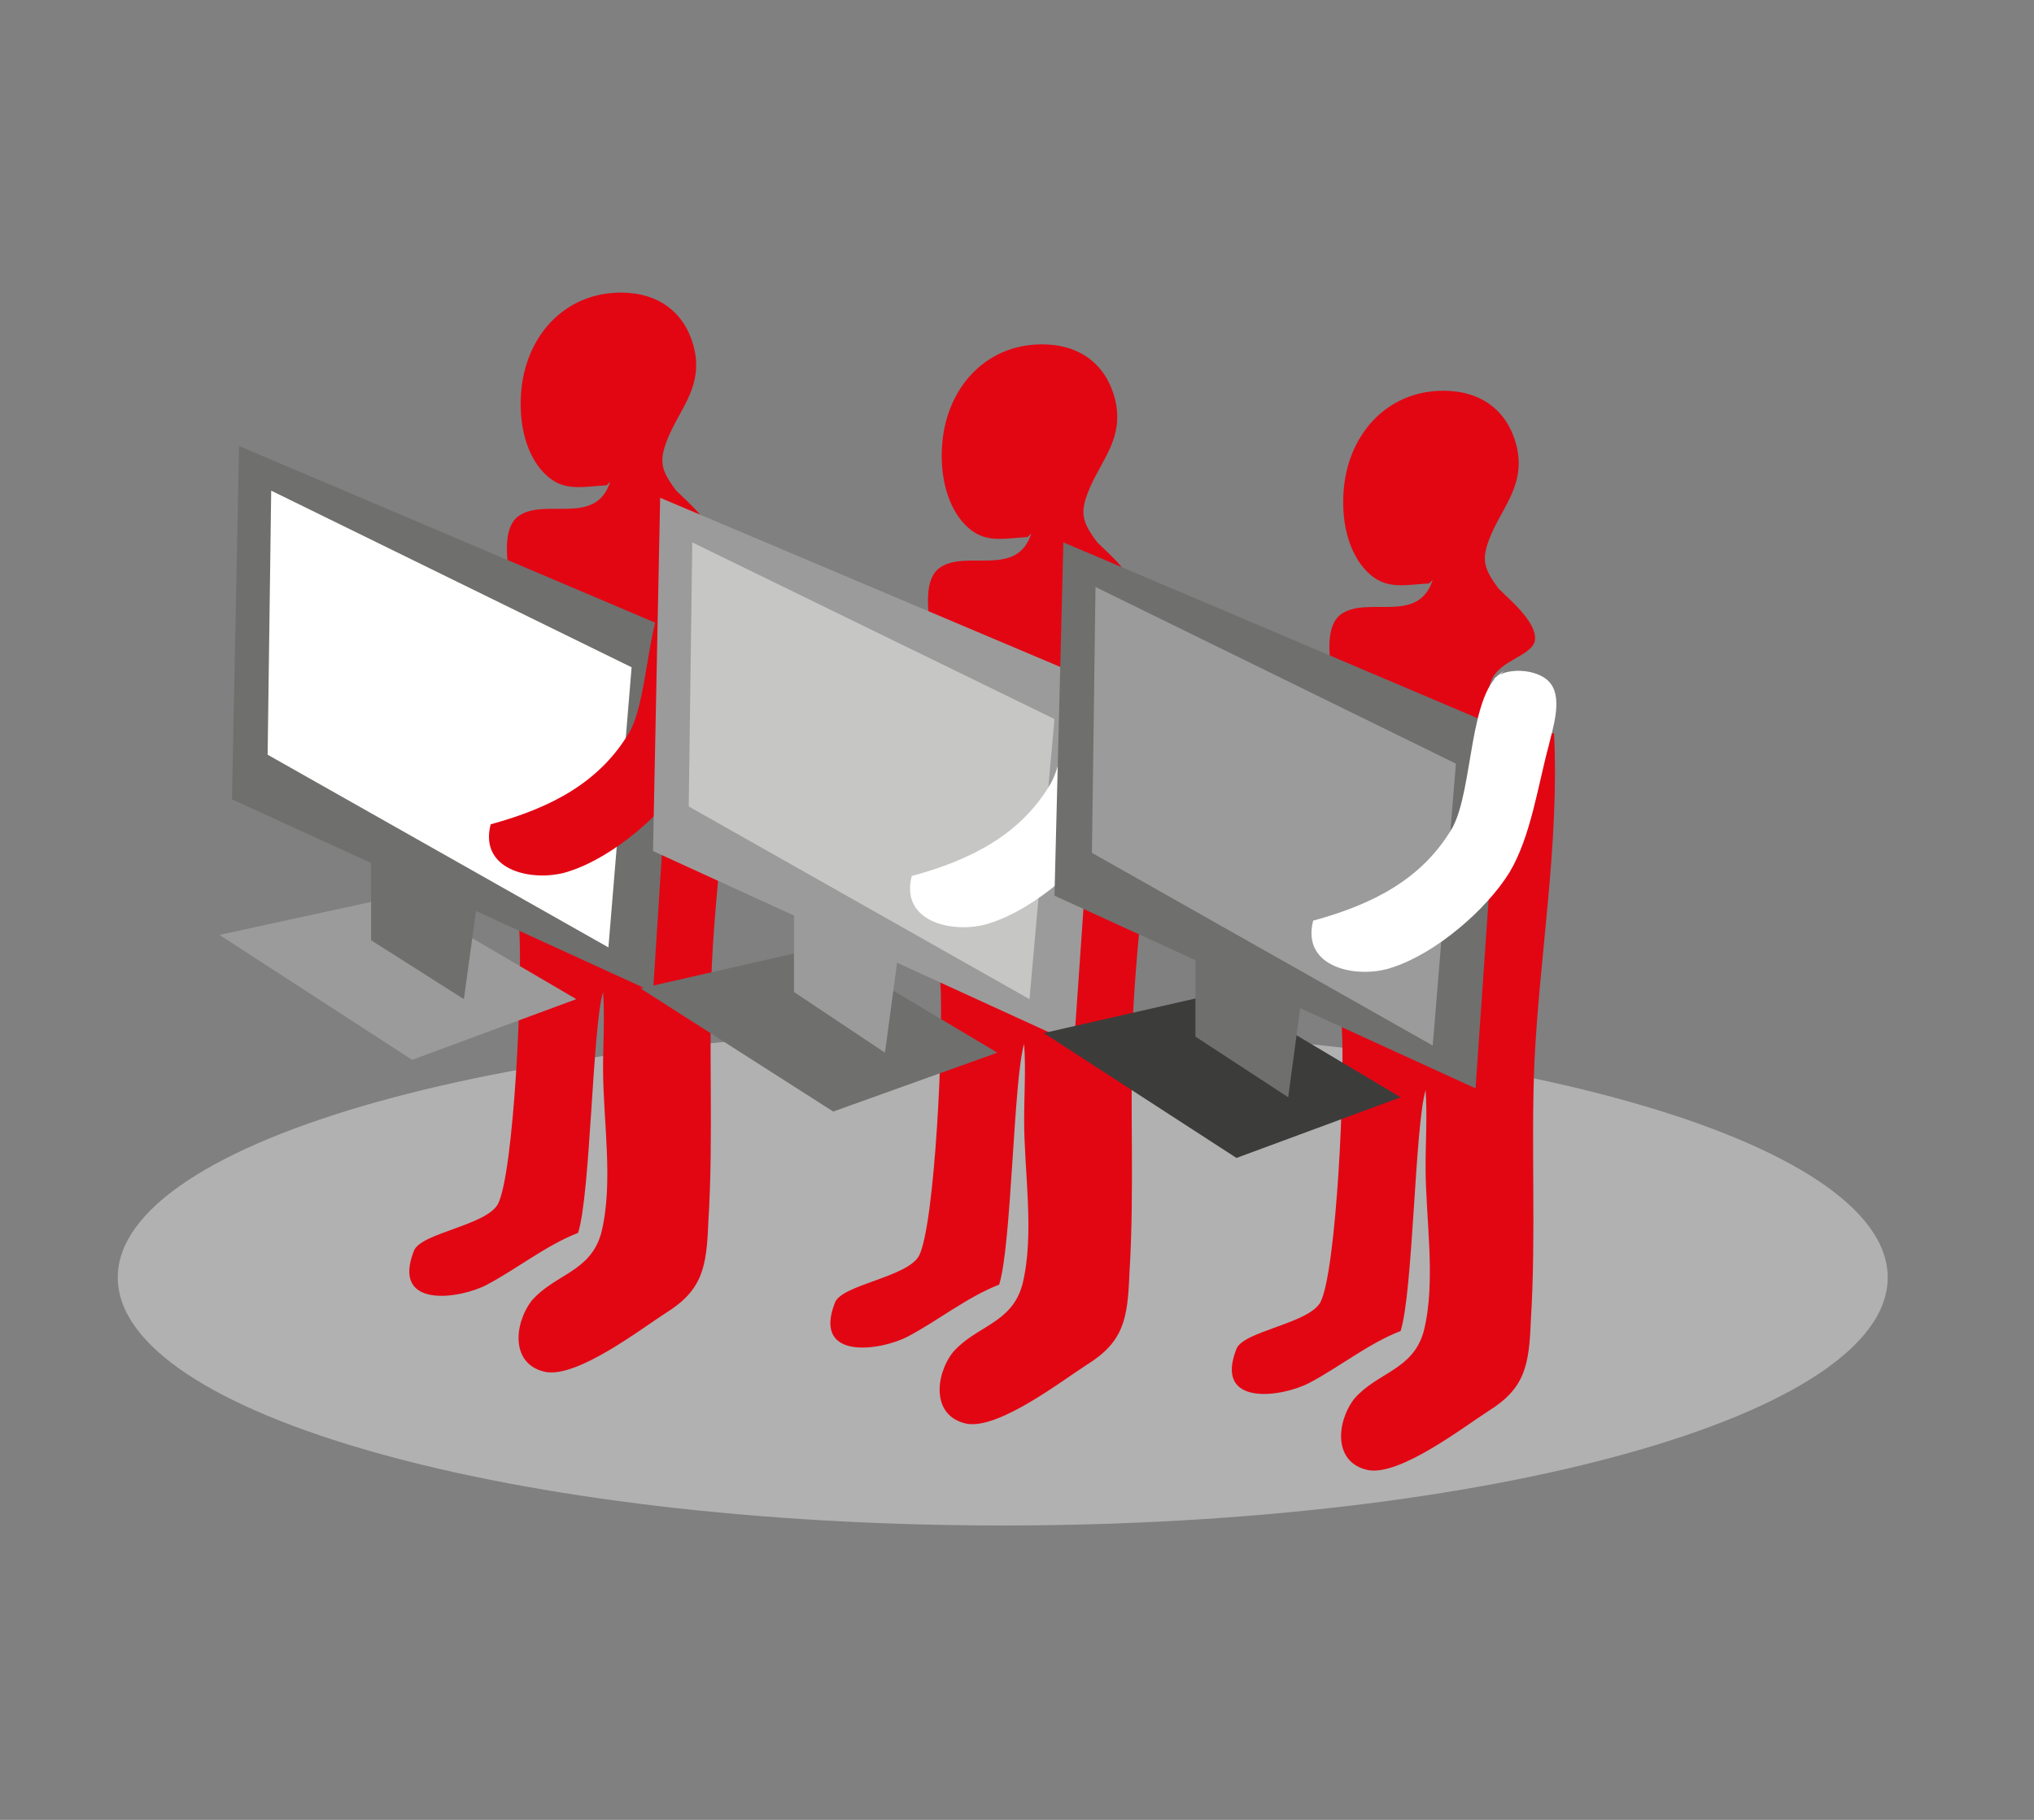
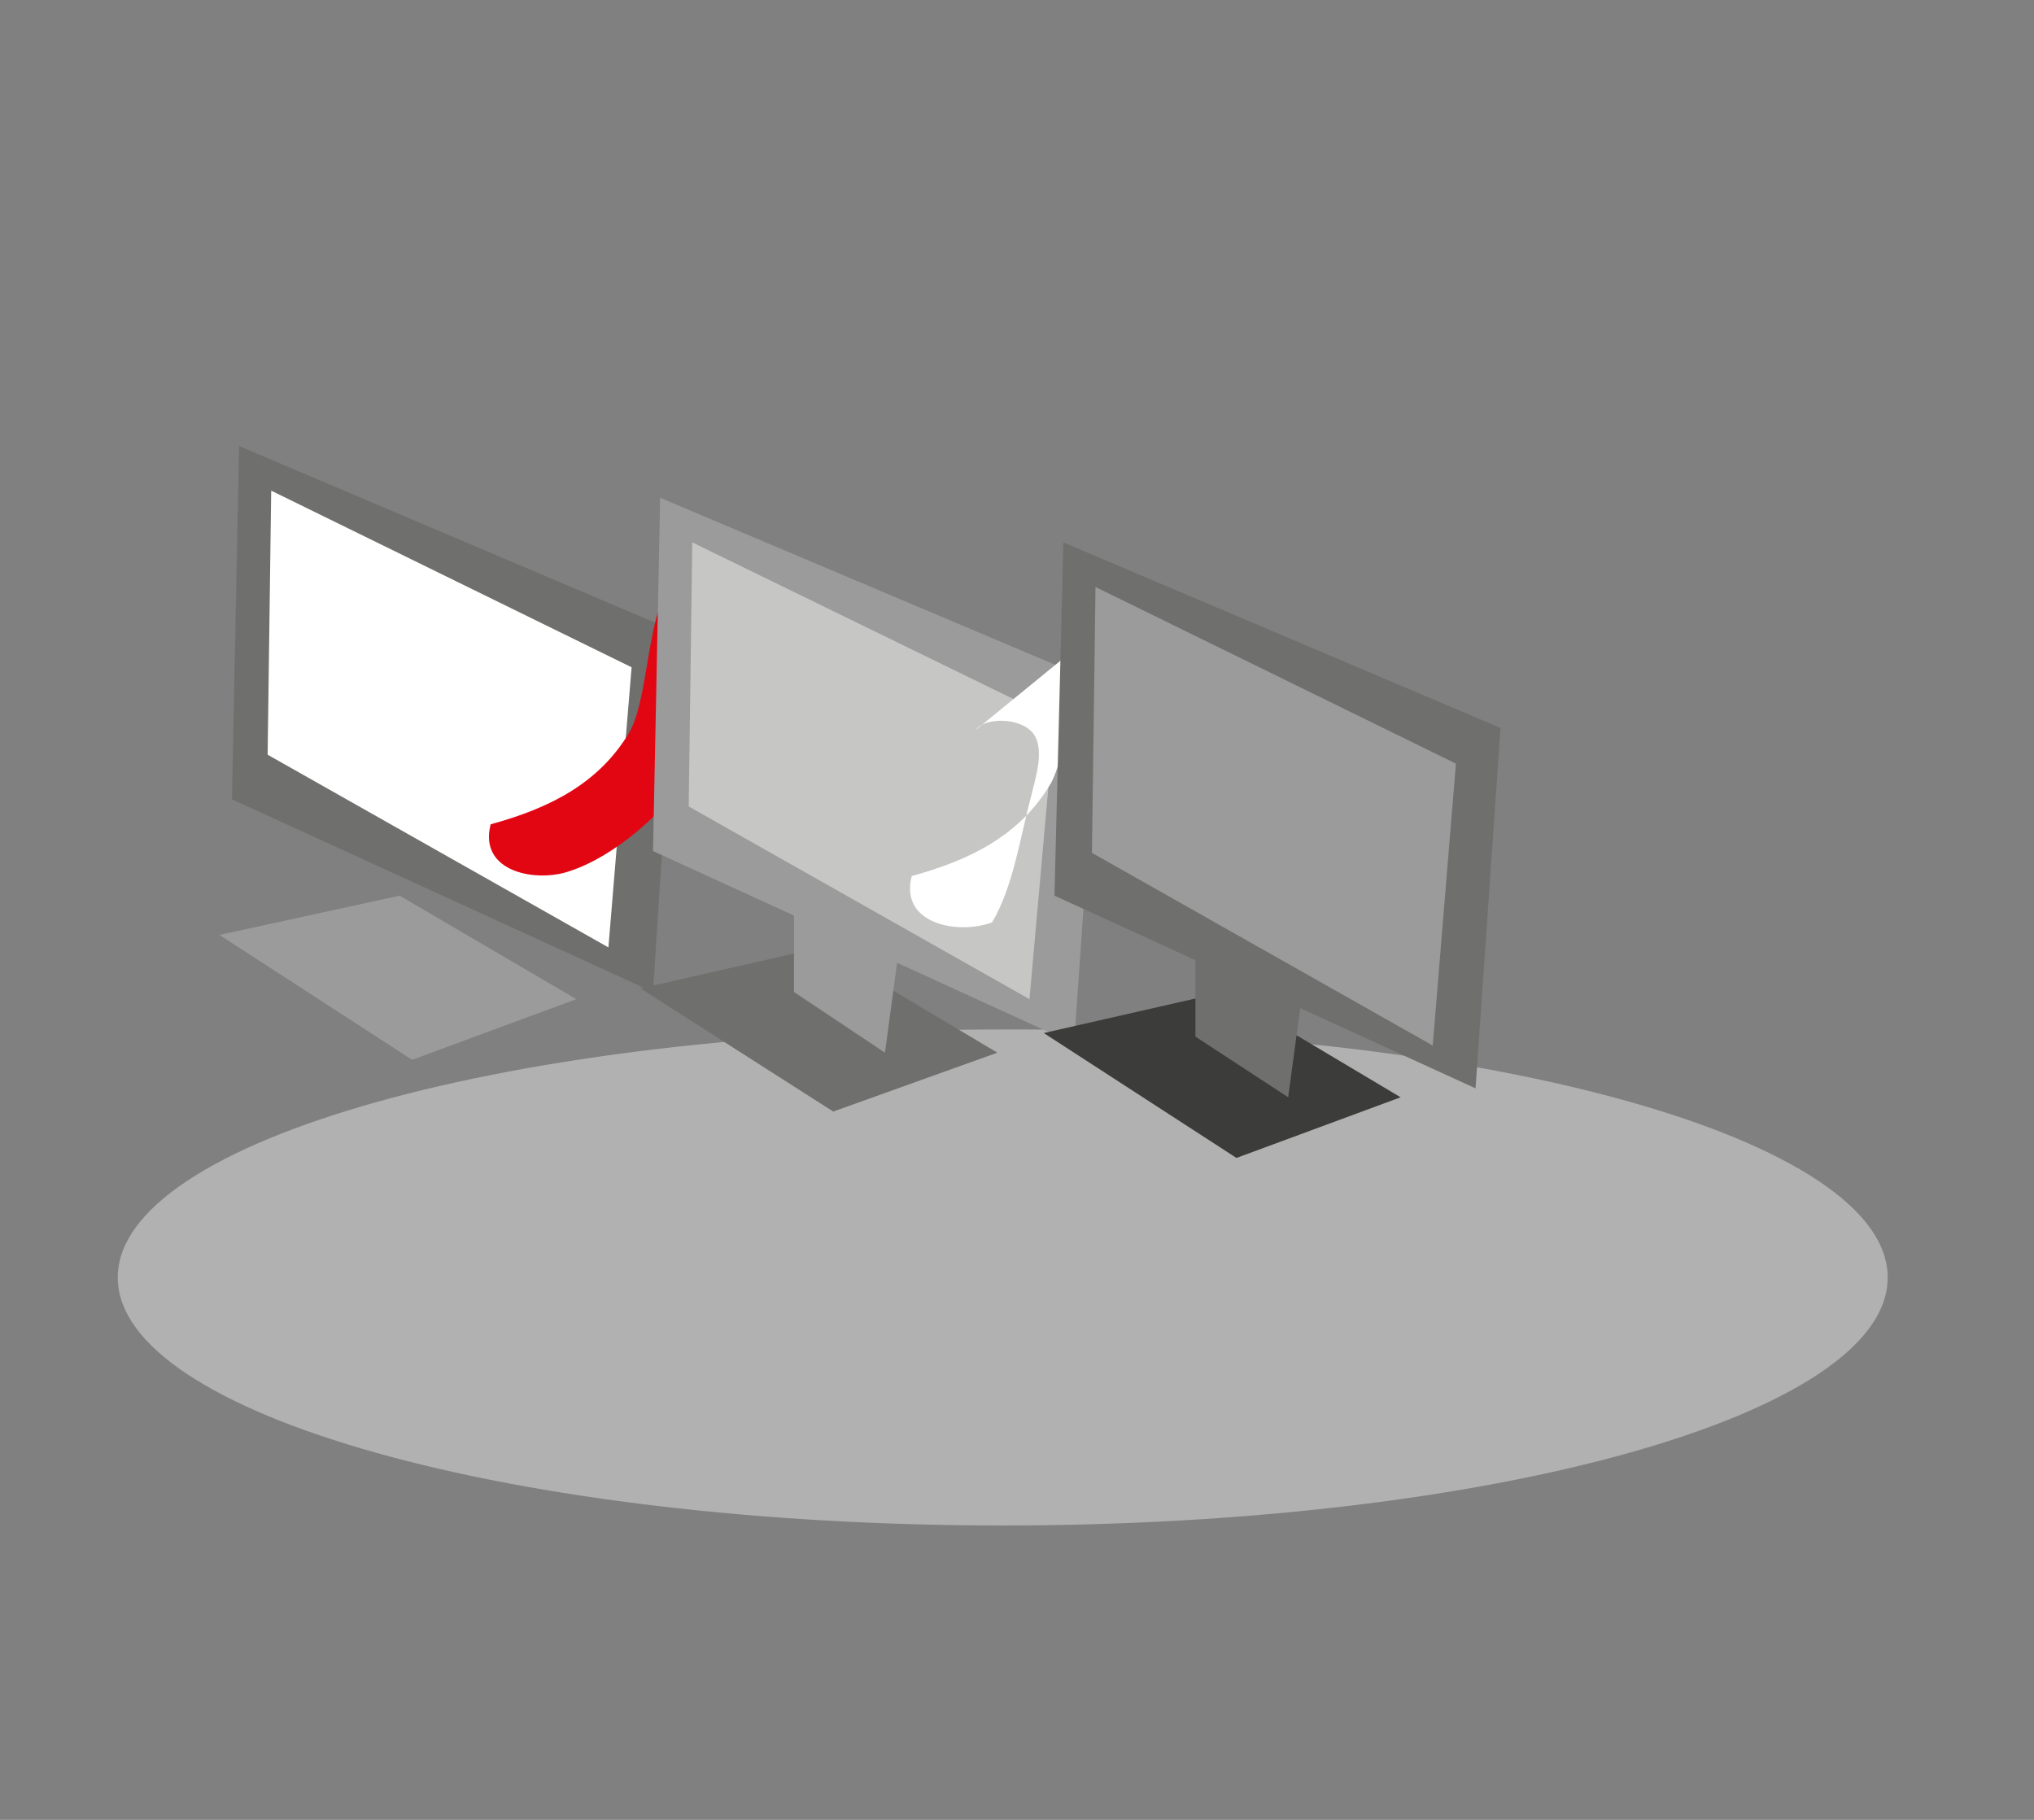
<svg xmlns="http://www.w3.org/2000/svg" id="Ebene_1" x="0px" y="0px" viewBox="0 0 114 102" style="enable-background:new 0 0 114 102;" xml:space="preserve">
  <rect x="0" y="0" width="114" height="102" fill="#808080" stroke="none" />
  <style type="text/css">	.st0{fill:#B1B1B1;}	.st1{fill:#E20613;}	.st2{fill:#9C9B9B;}	.st3{fill:#6F6F6E;}	.st4{fill:#FFFFFF;}	.st5{fill:#C6C6C5;}	.st6{fill:#3C3C3B;}</style>
  <path class="st0" d="M105.8,71.6c0,7.7-22.2,13.9-49.6,13.9c-27.4,0-49.6-6.2-49.6-13.9c0-7.7,22.2-13.9,49.6-13.9 C83.5,57.6,105.8,63.9,105.8,71.6" />
-   <path class="st1" d="M34,27.2c-1.6,0.1-2.6,0.4-3.7-0.9c-0.9-1.1-1.2-2.7-1.1-4.2c0.2-3.2,2.4-5.7,5.6-5.7c2.1,0,3.6,1.1,4.1,3.1 c0.5,2.1-0.7,3.3-1.4,4.9c-0.6,1.4-0.5,1.9,0.4,3.1c0.6,0.6,2.3,2,2,3c-0.3,0.8-1.9,1-2.4,2.1c-0.7,1.8-0.1,4-0.7,5.9 c-1.2,4-4.5,5.8-8.1,7.3c-1.2,0.5-2.2,0.1-1.3,2c1.1,2.4,4.2,1.2,5.7,0.2c4.3-2.6,5.6-5.3,7-9.9c0.2-0.8,0-2.5,0.9-2.5 c0.3,6.2-0.8,12.3-1.1,18.4c-0.2,4.8,0.1,9.7-0.2,14.5c-0.1,2.5-0.3,3.8-2.4,5.1c-1.4,0.9-4.9,3.6-6.7,3.3c-2-0.4-1.8-2.7-0.8-4 c1.3-1.5,3.3-1.6,3.9-3.8c0.7-2.8,0.1-6.3,0.1-9.2c0-1.4,0.1-2.9,0-4.3c-0.6,2-0.7,11.3-1.4,13.5c-1.8,0.7-3.4,2-5.1,2.9 c-1.5,0.8-5.4,1.4-4.1-1.9c0.4-1,4-1.4,4.7-2.6c0.9-1.7,1.4-12.3,1.2-15.5c-2.2-1-2.7-4.6-2.1-7.6c0.7-3.8,2.3-2.8,2.5-6.9 c0.1-2-2.2-7.4-0.4-8.6c1.5-1,4.3,0.6,5.1-1.9" />
  <polygon class="st2" points="12.3,52.4 22.4,50.2 32.3,56 23.1,59.4 " />
  <polygon class="st3" points="13.4,25 37.9,35.4 36.6,55.6 13,44.8 " />
-   <polygon class="st3" points="20.8,47.9 20.8,52.7 26,56 26.7,50.9 " />
  <polygon class="st4" points="15.2,27.5 35.4,37.4 34.1,53.1 15,42.3 " />
  <path class="st1" d="M38.2,32.2c-2,1.1-1.7,6.6-2.9,8.8c-1.7,2.9-4.5,4.3-7.8,5.2c-0.7,2.7,2.6,3.3,4.5,2.6c2.4-0.8,5.2-3.2,6.5-5.3 c1.2-2,1.6-4.9,2.2-7.1c0.2-0.9,0.8-2.6,0.1-3.5c-0.7-0.9-2.7-0.9-3.2-0.2" />
-   <path class="st1" d="M57.6,30.1c-1.6,0.1-2.6,0.4-3.7-0.9c-0.9-1.1-1.2-2.7-1.1-4.2c0.2-3.2,2.4-5.7,5.6-5.7c2.1,0,3.6,1.1,4.1,3.1 c0.5,2.1-0.7,3.3-1.4,4.9c-0.6,1.4-0.5,1.9,0.4,3.1c0.6,0.6,2.3,2,2,3c-0.3,0.8-1.9,1-2.4,2.1c-0.7,1.8-0.1,4-0.7,5.9 c-1.2,4-4.5,5.8-8.1,7.3c-1.2,0.5-2.2,0.1-1.3,2c1.1,2.4,4.2,1.2,5.7,0.2c4.3-2.6,5.6-5.3,7-9.9c0.2-0.8,0-2.5,0.9-2.5 c0.3,6.2-0.8,12.3-1.1,18.4c-0.2,4.8,0.1,9.7-0.2,14.5c-0.1,2.5-0.3,3.8-2.4,5.1c-1.4,0.9-4.9,3.6-6.7,3.3c-2-0.4-1.8-2.7-0.8-4 c1.3-1.5,3.3-1.6,3.9-3.8c0.7-2.8,0.1-6.3,0.1-9.2c0-1.4,0.1-2.9,0-4.3c-0.6,2-0.7,11.3-1.4,13.5c-1.8,0.7-3.4,2-5.1,2.9 c-1.5,0.8-5.4,1.4-4.1-1.9c0.4-1,4-1.4,4.7-2.6c0.9-1.7,1.4-12.3,1.2-15.5c-2.2-1-2.7-4.6-2.1-7.6c0.7-3.8,2.3-2.8,2.5-6.9 c0.1-2-2.2-7.4-0.4-8.6c1.5-1,4.3,0.6,5.1-1.9" />
  <polygon class="st3" points="35.9,55.4 46,53.1 55.9,59 46.7,62.3 " />
  <polygon class="st2" points="37,27.9 61.6,38.3 60.2,58.5 36.6,47.7 " />
  <polygon class="st2" points="44.5,50.9 44.5,55.6 49.6,59 50.3,53.8 " />
  <polygon class="st5" points="38.8,30.4 59.1,40.3 57.7,56 38.6,45.2 " />
-   <path class="st4" d="M61.8,35.1c-2,1.1-1.7,6.6-2.9,8.8c-1.7,2.9-4.5,4.3-7.8,5.2c-0.7,2.7,2.6,3.3,4.5,2.6c2.4-0.8,5.2-3.2,6.5-5.3 c1.2-2,1.6-4.9,2.2-7.1c0.2-0.9,0.8-2.6,0.1-3.5c-0.7-0.9-2.7-0.9-3.2-0.2" />
-   <path class="st1" d="M80.1,32.7c-1.6,0.1-2.6,0.4-3.7-0.9c-0.9-1.1-1.2-2.7-1.1-4.2c0.2-3.2,2.4-5.7,5.6-5.7c2.1,0,3.6,1.1,4.1,3.1 c0.5,2.1-0.7,3.3-1.4,4.9c-0.6,1.4-0.5,1.9,0.4,3.1c0.6,0.6,2.3,2,2,3c-0.3,0.8-1.9,1-2.4,2.1c-0.7,1.8-0.1,4-0.7,5.9 c-1.2,4-4.5,5.8-8.1,7.3c-1.2,0.5-2.2,0.1-1.3,2c1.1,2.4,4.2,1.2,5.7,0.2c4.3-2.6,5.6-5.3,7-9.9c0.2-0.8,0-2.5,0.9-2.5 c0.3,6.2-0.8,12.3-1.1,18.4c-0.2,4.8,0.1,9.7-0.2,14.5c-0.1,2.5-0.3,3.8-2.4,5.1c-1.4,0.9-4.9,3.6-6.7,3.3c-2-0.4-1.8-2.7-0.8-4 c1.3-1.5,3.3-1.6,3.9-3.8c0.7-2.8,0.1-6.3,0.1-9.2c0-1.4,0.1-2.9,0-4.3c-0.6,2-0.7,11.3-1.4,13.5c-1.8,0.7-3.4,2-5.1,2.9 c-1.5,0.8-5.4,1.4-4.1-1.9c0.4-1,4-1.4,4.7-2.6c0.9-1.7,1.4-12.3,1.2-15.5c-2.2-1-2.7-4.6-2.1-7.6c0.7-3.8,2.3-2.8,2.5-6.9 c0.1-2-2.2-7.4-0.4-8.6c1.5-1,4.3,0.6,5.1-1.9" />
+   <path class="st4" d="M61.8,35.1c-2,1.1-1.7,6.6-2.9,8.8c-1.7,2.9-4.5,4.3-7.8,5.2c-0.7,2.7,2.6,3.3,4.5,2.6c1.2-2,1.6-4.9,2.2-7.1c0.2-0.9,0.8-2.6,0.1-3.5c-0.7-0.9-2.7-0.9-3.2-0.2" />
  <polygon class="st6" points="58.5,57.9 68.6,55.6 78.5,61.5 69.3,64.9 " />
  <polygon class="st3" points="59.6,30.4 84.1,40.8 82.7,61 59.1,50.2 " />
  <polygon class="st3" points="67,53.4 67,58.1 72.2,61.5 72.9,56.3 " />
  <polygon class="st2" points="61.4,32.9 81.6,42.8 80.3,58.6 61.2,47.8 " />
-   <path class="st4" d="M84.3,37.6c-2,1.1-1.7,6.6-2.9,8.8c-1.7,2.9-4.5,4.3-7.8,5.2c-0.7,2.7,2.6,3.3,4.5,2.6c2.4-0.8,5.2-3.2,6.5-5.3 c1.2-2,1.6-4.9,2.2-7.1c0.2-0.9,0.8-2.6,0.1-3.5c-0.7-0.9-2.7-0.9-3.2-0.2" />
</svg>